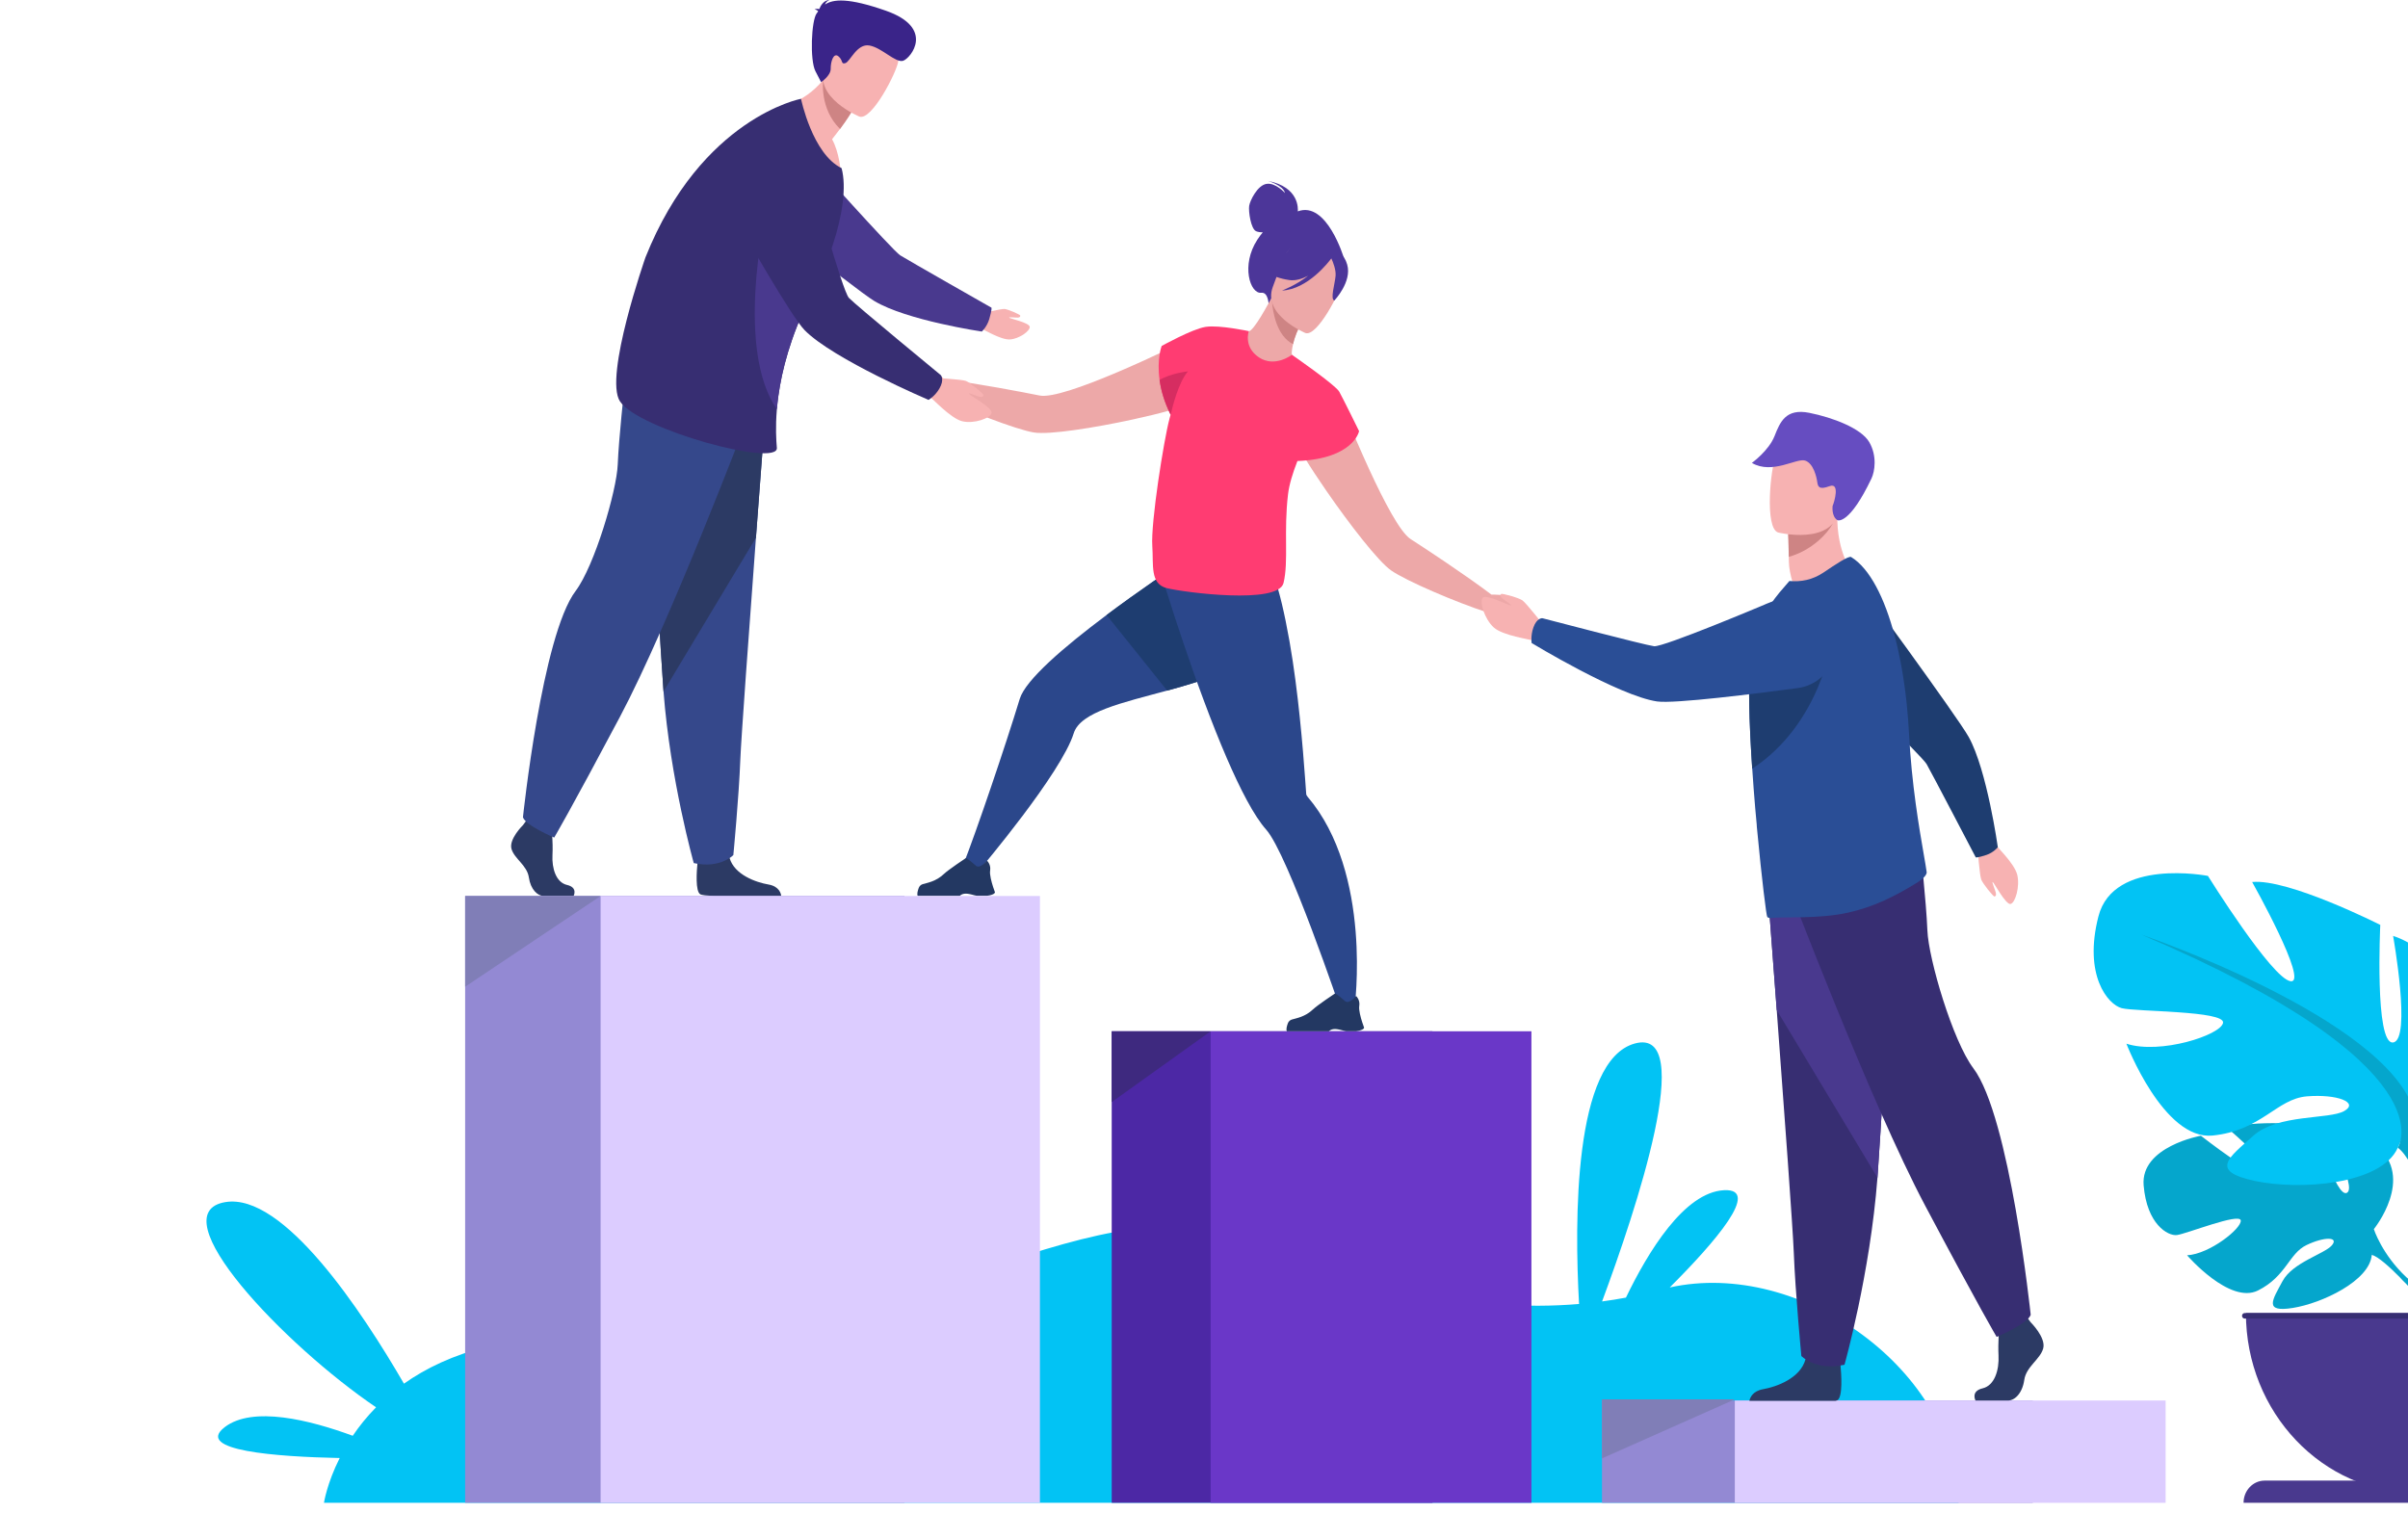
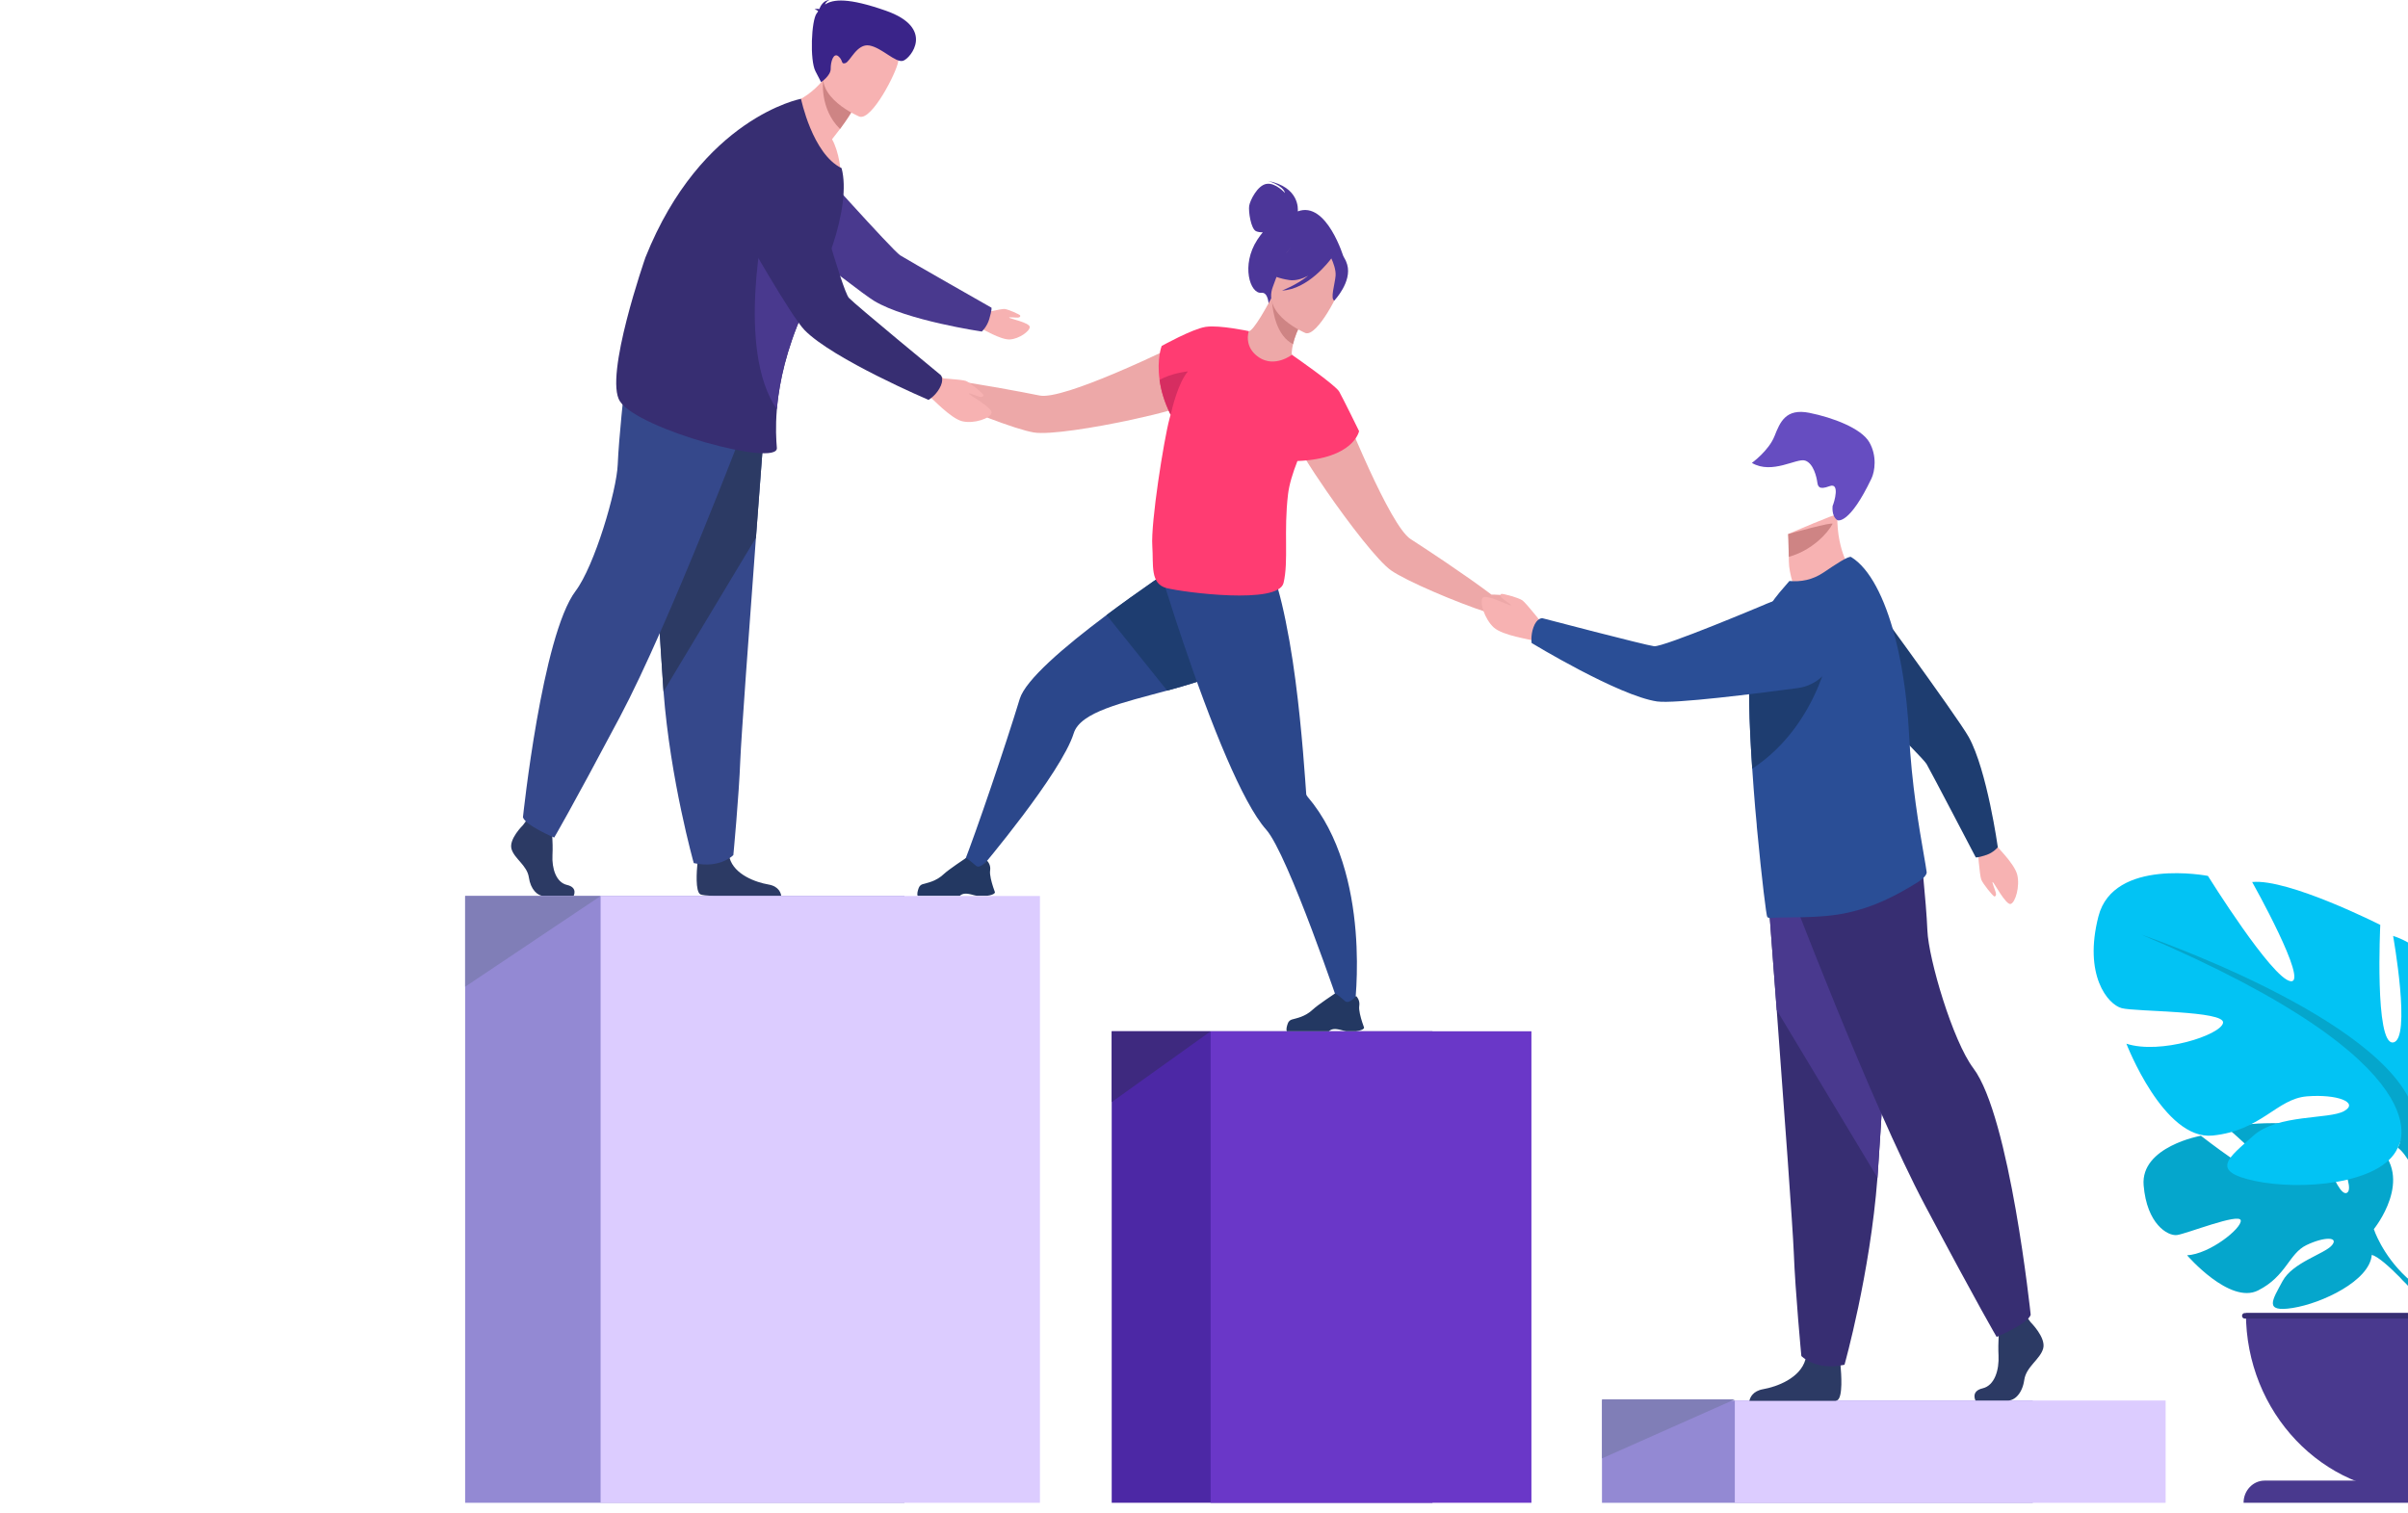
<svg xmlns="http://www.w3.org/2000/svg" width="778" height="489" viewBox="0 0 778 489" fill="none">
-   <path d="M72.584 461.164C81.677 454.174 100.254 458.895 113.966 463.941C116.017 460.914 118.499 457.792 121.503 454.744C91.965 434.731 51.164 392.049 72.79 388.44C91.589 385.301 116.955 423.715 130.513 447.105C144.593 437.142 166.164 429.819 199.103 432.358C284.583 438.949 351.36 380.958 400.584 400.301C439.722 415.68 475.591 424.294 510.18 421.351C508.692 394.776 508.367 342.593 528.211 337.181C548.356 331.686 528.595 390.946 517.614 420.535C520.191 420.189 522.761 419.777 525.326 419.294C532.435 404.548 544.156 385.246 557.026 384.589C569.143 383.968 554.187 401.317 539.47 416.017C581.77 406.675 631.949 442.842 632.784 485.603H104.672C104.672 485.603 105.606 479.362 109.75 471.131C89.34 470.711 62.707 468.762 72.584 461.172V461.164Z" fill="#02C3F4" />
  <path d="M517.583 452.55H656.773V485.607H517.583V452.55Z" fill="#9389D3" />
  <path d="M560.501 452.546H699.691V485.603H560.501V452.546Z" fill="#DCCCFF" />
  <path d="M462.824 485.594H359.182V333.234H462.824V485.594Z" fill="#4C28A5" />
  <path d="M494.786 485.594H391.143V333.234H494.786V485.594Z" fill="#6A37C8" />
  <path d="M391.139 333.239L359.182 356.116V333.239H391.139Z" fill="#3E297F" />
  <path d="M711.08 366.986C711.08 366.986 730.461 382.145 734.241 381.225C738.022 380.305 720.078 364.863 720.078 364.863C726.831 361.449 747.819 363.589 747.819 363.589C747.819 363.589 754.81 387.303 758.258 385.434C761.706 383.564 751.049 364.767 751.049 364.767C758.571 364.288 767.794 370.163 767.794 370.163C780.422 380.65 766.963 397.166 766.963 397.166C766.963 397.166 769.556 405.33 777.528 412.762C777.528 412.762 788.917 421.621 789.708 437.45L787.642 437.646C787.642 437.646 784.364 422.903 778.411 415.93C778.181 415.676 777.841 415.314 777.429 414.872C776.459 413.927 775.778 413.22 775.323 412.691C772.358 409.697 768.265 405.88 766.29 405.509C766.29 405.509 766.389 405.126 766.373 404.464C766.345 404.797 766.317 405.143 766.29 405.509C765.613 413.857 750.218 421.142 740.749 422.641C731.277 424.14 734.206 420.047 737.468 413.973C740.73 407.903 751.057 405.184 753.413 402.391C755.768 399.593 750.899 399.589 745.191 402.328C739.487 405.068 738.703 412.379 729.551 416.987C720.398 421.596 706.623 405.622 706.623 405.622C713.918 405.23 724.337 396.899 723.961 394.352C723.585 391.804 706.278 398.752 703.317 399.085C700.36 399.418 693.627 395.546 692.586 383.015C691.545 370.479 711.08 366.986 711.08 366.986Z" fill="#05A6CC" />
  <path d="M779.959 359.009C779.959 359.009 808.179 342.389 795.009 319.833C795.009 319.833 784.475 305.981 773.186 302.422C773.186 302.422 779.207 336.057 773.186 336.848C767.165 337.639 769.045 298.858 769.045 298.858C769.045 298.858 739.32 283.82 727.654 285.007C727.654 285.007 746.093 317.851 740.072 317.06C734.051 316.269 713.356 283.029 713.356 283.029C713.356 283.029 682.879 277.092 677.987 296.089C673.094 315.082 680.999 324.583 685.512 325.77C690.029 326.956 719.001 326.561 718.245 330.52C717.493 334.475 697.926 340.807 687.016 337.248C687.016 337.248 699.058 368.51 714.86 366.928C730.663 365.346 735.556 355.054 745.337 354.263C755.119 353.472 762.268 356.241 757.379 359.013C752.486 361.782 735.932 359.921 728.031 366.986C720.129 374.051 713.732 378.402 728.407 381.57C743.081 384.734 769.421 382.757 774.686 370.887L779.955 359.018L779.959 359.009Z" fill="#02C3F4" />
  <path d="M691.913 302.026C691.913 302.026 770.929 328.934 779.959 359.013C779.959 359.013 779.583 372.469 787.484 387.903C787.484 387.903 799.668 407.362 792.721 431.055L789.586 430.168C789.586 430.168 792.325 406.662 787.151 393.053C786.942 392.549 786.633 391.833 786.253 390.954C785.311 389.01 784.673 387.578 784.273 386.545C781.455 380.467 777.397 372.548 774.69 370.887C774.69 370.887 792.373 344.771 691.913 302.03V302.026Z" fill="#05A6CC" />
  <path d="M780.909 482.422C750.38 482.422 725.632 456.393 725.632 424.286H836.19C836.19 456.393 811.441 482.422 780.913 482.422H780.909Z" fill="#49398E" />
  <path d="M767.307 481.976C769.556 482.272 771.848 482.422 774.175 482.422C804.703 482.422 829.452 456.393 829.452 424.286H815.72C815.72 453.949 794.597 478.421 767.311 481.981L767.307 481.976Z" fill="#372E72" />
  <path d="M731.688 478.425H830.133C833.898 478.425 836.954 481.635 836.954 485.598H724.872C724.872 481.639 727.924 478.425 731.692 478.425H731.688Z" fill="#49398E" />
  <path d="M725.224 424.286H837.159C837.627 424.286 838.007 424.685 838.007 425.177C838.007 425.668 837.627 426.068 837.159 426.068H725.224C724.757 426.068 724.377 425.668 724.377 425.177C724.377 424.685 724.757 424.286 725.224 424.286Z" fill="#372E72" />
  <path d="M298.664 118.138C300.267 117.884 305.092 122.576 305.092 122.576C315.4 123.829 330.475 126.706 335.902 127.805C339.749 128.583 350.093 124.874 360.199 120.615C372.217 115.548 383.895 109.703 383.895 109.703C390.565 109.345 398.138 122.143 384.611 130.278C382.549 131.518 374.79 133.638 365.86 135.574C353.537 138.242 338.981 140.561 334.025 139.745C328.27 138.8 311.976 132.53 302.286 127.73C302.286 127.73 302.278 127.726 302.262 127.717C302.226 127.701 302.191 127.68 302.155 127.663C301.573 127.376 299.202 126.264 297.619 126.364C295.802 126.477 291.76 122.984 291.637 122.051C291.515 121.119 297.064 118.392 298.668 118.133L298.664 118.138Z" fill="#EDA8A8" />
  <path d="M311.252 279.332L316.928 280.544C316.928 280.544 342.904 249.848 346.914 236.929C349.06 230.026 362.772 227.041 377.106 223.144C389.579 219.751 402.524 215.667 408.703 207.69C421.988 190.558 400.359 169.504 400.359 169.504C400.359 169.504 377.359 183.88 357.523 198.731C343.656 209.11 331.33 219.718 329.473 225.817C324.964 240.647 315.396 268.832 311.252 279.328V279.332Z" fill="#2B478B" />
  <path d="M318.852 289.461H315.658C314.589 289.287 313.797 288.958 312.701 288.808C311.034 288.579 310.27 289.295 310.116 289.461C310.096 289.482 310.084 289.495 310.084 289.495H296.522C296.182 288.983 296.506 287.796 296.831 286.922C297.049 286.326 297.52 285.877 298.102 285.702C299.539 285.265 302.377 284.873 304.974 282.4C306.434 281.01 312.028 277.296 312.028 277.296L312.055 277.288C312.178 277.288 312.764 277.479 315.309 279.74C316.624 280.906 318.868 278.091 318.868 278.091C318.868 278.091 319.288 278.458 319.604 279.141C319.858 279.678 320.04 280.419 319.897 281.331C319.695 282.617 320.349 285.007 320.871 286.622C321.188 287.6 321.453 288.296 321.453 288.296C321.453 288.296 321.603 289.103 318.86 289.461H318.852Z" fill="#233862" />
  <path d="M357.523 198.739L377.106 223.153C389.579 219.76 402.524 215.675 408.703 207.698C421.988 190.566 400.359 169.513 400.359 169.513C400.359 169.513 377.359 183.889 357.523 198.739Z" fill="#1E3D70" />
  <path d="M375.317 185.987C375.317 185.987 376.896 191.224 379.465 199.101C382.715 209.06 387.557 223.244 392.806 236.396C393.958 239.285 395.133 242.129 396.317 244.864C400.683 254.985 405.152 263.661 409.087 268.07C416.157 275.997 433.349 326.952 433.349 326.952L437.632 325.703C437.632 325.703 443.606 282.192 422.447 257.433C422.222 257.171 422.043 256.863 422.02 256.509C422.02 256.509 422.02 256.505 422.02 256.501C421.739 252.837 420.733 236.425 418.54 219.793C418.002 215.713 417.392 211.62 416.707 207.703C416.664 207.453 416.62 207.203 416.577 206.957C413.358 188.835 410.275 180.77 406.3 176.719L377.051 185.475L375.317 185.995V185.987Z" fill="#2B478B" />
  <path d="M438.111 333.205H434.917C433.848 333.026 433.056 332.701 431.96 332.552C430.293 332.323 429.525 333.039 429.375 333.205C429.355 333.226 429.347 333.239 429.347 333.239H415.785C415.445 332.726 415.769 331.54 416.094 330.666C416.311 330.07 416.783 329.621 417.364 329.446C418.801 329.009 421.64 328.617 424.236 326.144C425.697 324.758 431.291 321.04 431.291 321.04L431.318 321.032C431.441 321.032 432.027 321.223 434.572 323.484C435.886 324.65 438.131 321.835 438.131 321.835C438.131 321.835 438.551 322.202 438.867 322.884C439.121 323.421 439.303 324.163 439.16 325.074C438.958 326.361 439.611 328.751 440.134 330.366C440.451 331.344 440.716 332.039 440.716 332.039C440.716 332.039 440.866 332.847 438.119 333.209L438.111 333.205Z" fill="#233862" />
  <path d="M431.837 126.814C431.837 126.814 436.73 139.404 442.374 151.661C447.121 161.965 452.394 172.032 455.739 174.18C460.453 177.211 473.441 185.754 481.865 192.128C481.865 192.128 488.44 192.074 489.461 193.398C490.483 194.722 492.842 200.671 492.153 201.27C491.464 201.874 486.239 201.595 484.968 200.225C483.86 199.031 481.394 198.173 480.78 197.973C480.741 197.961 480.705 197.948 480.665 197.936C480.65 197.931 480.638 197.927 480.638 197.927C470.401 194.613 454.341 187.715 449.48 184.338C445.296 181.432 436.013 169.413 428.615 158.713C423.251 150.957 418.869 143.896 418.14 141.519C413.351 125.927 427.138 121.831 431.841 126.814H431.837Z" fill="#EDA8A8" />
  <path d="M406.245 77.437C406.827 76.546 407.413 75.76 407.999 75.056C407.274 75.073 406.49 74.998 405.837 74.715C404.119 73.969 403.335 68.232 403.593 66.529C403.85 64.831 406.237 59.91 409.178 59.419C412.119 58.927 415.163 62.366 415.163 62.366C414.621 59.885 409.641 58.453 409.641 58.453C419.898 60.443 419.371 67.633 419.304 68.299C428.69 64.781 434.2 83.374 434.2 83.374L409.887 98.445C409.887 98.445 409.823 94.34 407.504 94.603C403.886 95.015 400.873 85.672 406.245 77.437Z" fill="#4C3699" />
  <path d="M404.693 116.447C410.271 119.212 417.677 115.232 417.638 115.186C417.159 114.682 417.329 113.175 417.764 111.206C418.204 109.153 419.241 106.343 421.153 102.992C421.553 102.28 421.949 101.568 422.427 100.81L421.79 100.56L410.952 95.993C410.952 95.993 409.198 99.303 407.365 102.321C405.81 104.836 404.179 107.101 403.458 107.017C403.419 106.976 396.246 112.172 404.693 116.447Z" fill="#EDA8A8" />
  <path d="M410.952 97.126C411.233 101.189 412.547 108.525 417.764 111.21C418.204 109.157 419.241 106.347 421.153 102.996L410.952 97.126Z" fill="#CE8484" />
  <path d="M421.79 107.617C421.79 107.617 407.678 101.768 411.276 92.579C414.875 83.391 415.48 76.451 424.64 79.798C433.804 83.145 434.168 87.404 433.678 90.776C433.187 94.149 425.555 108.899 421.79 107.617Z" fill="#EDA8A8" />
  <path d="M416.525 90.489C410.009 89.523 408.109 86.751 408.109 86.751C408.109 86.751 414.111 84.939 417.638 78.757C417.638 78.757 424.961 76.159 430.388 80.501C430.717 80.955 430.954 81.484 431.073 82.113C432.316 81.684 434.188 81.796 435.265 85.493C436.888 91.047 431.116 97.113 431.116 97.113C429.719 96.697 431.295 91.746 431.516 89.107C431.678 87.163 430.681 84.673 430.143 83.495C429.454 84.436 422.578 93.524 414.186 93.886C414.186 93.886 418.619 92.267 422.653 89.103C420.646 90.139 418.512 90.785 416.521 90.489H416.525Z" fill="#4C3699" />
  <path d="M377.827 135.374C377.945 134.932 378.076 134.47 378.211 134C376.117 129.787 375.087 125.99 374.648 122.776C373.69 115.985 375.325 111.793 375.325 111.793C375.325 111.793 385.114 106.335 389.437 105.639C389.457 105.631 389.473 105.623 389.492 105.623C389.544 105.614 389.603 105.61 389.667 105.606C394.029 104.973 403.474 107.001 403.474 107.001C403.474 107.001 401.653 112.101 406.791 115.502C411.933 118.904 417.42 114.632 417.42 114.632C417.586 114.749 417.76 114.878 417.942 115.015C417.942 115.015 431.469 124.399 432.684 126.543C433.899 128.687 439.101 139.308 439.101 139.308C439.101 139.308 437.45 148.222 419.181 148.971C417.681 152.801 416.529 156.54 416.157 159.658C414.704 171.761 416.391 181.307 414.7 188.372C413.01 195.438 382.521 191.408 377.003 190.05C371.481 188.689 372.724 182.49 372.3 176.47C371.766 168.901 376.037 142.056 377.835 135.382L377.827 135.374Z" fill="#FF3C72" />
  <path d="M374.648 122.776C375.087 126.002 376.12 129.816 378.234 134.05C378.713 131.831 380.665 123.7 383.812 120.007C383.812 120.007 378.511 120.511 374.648 122.776Z" fill="#D62D61" />
  <path d="M498.78 202.091C498.78 202.091 493.099 194.851 491.876 193.997C490.653 193.139 485.289 191.641 484.98 191.945C484.676 192.248 484.66 192.686 485.325 193.302C485.99 193.918 488.527 195.475 488.163 195.654C487.803 195.829 480.147 191.82 479.043 193.169C477.938 194.517 479.668 200.08 482.617 202.748C485.566 205.417 494.37 206.554 494.924 206.924C499.619 210.084 498.776 202.095 498.776 202.095L498.78 202.091Z" fill="#F7B2B2" />
  <path d="M598.776 185.375C598.776 185.375 590.618 195.558 580.227 191.299C580.227 191.299 577.99 185.612 577.958 181.42C577.958 180.903 577.947 180.404 577.943 179.929C577.887 175.208 577.737 172.56 577.737 172.56C577.737 172.56 577.737 172.56 577.749 172.56C578.22 172.352 593.634 165.699 593.618 166.249C593.353 179.013 598.776 185.375 598.776 185.375Z" fill="#F7B2B2" />
  <path d="M592.071 169.292C590.586 172.19 585.484 177.856 577.943 179.929C577.887 175.208 577.737 172.56 577.737 172.56C577.737 172.56 577.737 172.56 577.749 172.56C578.176 172.44 592.514 168.439 592.075 169.296L592.071 169.292Z" fill="#CE8484" />
-   <path d="M574.507 172.069C574.507 172.069 591.837 176.353 594.208 164.962C596.579 153.567 600.415 146.448 589.446 143.23C578.477 140.012 575.417 143.863 573.747 147.464C572.076 151.065 570.053 170.662 574.503 172.069H574.507Z" fill="#F7B2B2" />
  <path d="M593.618 168.068C593.856 168.226 597.585 169.434 604.647 154.633C605.755 152.31 606.511 147.285 603.926 142.847C601.342 138.409 592.178 134.916 584.565 133.396C576.953 131.877 575.124 136.381 573.331 140.911C571.451 145.665 566.012 149.579 566.012 149.579C572.575 153.438 580.484 147.918 583.223 148.825C585.963 149.733 586.929 154.275 587.134 155.728C587.34 157.185 587.657 158.393 591.101 157.094C594.545 155.795 592.657 162.227 592.106 163.459C592.106 163.459 591.639 166.736 593.615 168.068H593.618Z" fill="#664DC1" />
  <path d="M638.267 452.55H648.761C650.962 452.55 653.404 450.202 654.018 445.906C654.631 441.605 659.152 439.261 660.13 435.743C661.108 432.225 656.092 427.271 656.092 427.271L655.253 426.122L654.382 424.927L646.069 427.009C646.069 427.009 645.863 429.119 645.737 431.805C645.646 433.745 645.598 435.989 645.701 437.954C645.946 442.646 644.466 447.696 640.559 448.612C636.644 449.524 638.263 452.55 638.263 452.55H638.267Z" fill="#2C3A64" />
  <path d="M565.204 452.654H593.025C593.29 452.596 593.492 452.534 593.615 452.467C595.471 451.459 594.889 443.757 594.667 441.38C594.624 440.939 594.592 440.681 594.592 440.681C594.592 440.681 584.811 432.208 583.465 438.695C583.421 438.899 583.374 439.094 583.322 439.29C581.624 445.364 574.032 448.12 569.649 448.887C566.301 449.478 565.43 451.589 565.208 452.646L565.204 452.654Z" fill="#2C3A64" />
  <path d="M570.813 283.462C570.813 283.462 572.298 302.955 574.044 326.39C576.419 358.223 579.273 397.324 579.554 404.731C580.041 417.591 582 438.166 582 438.166C582 438.166 586.644 443.054 595.938 440.993C595.938 440.993 604.219 411.621 606.587 380.546C606.622 380.038 606.662 379.522 606.697 379.01C608.898 347.373 612.319 280.76 612.319 280.76L570.809 283.462H570.813Z" fill="#372E72" />
  <path d="M570.813 283.462C570.813 283.462 572.298 302.955 574.044 326.39L606.587 380.546C606.622 380.038 606.662 379.522 606.697 379.01C608.898 347.373 612.319 280.76 612.319 280.76L570.809 283.462H570.813Z" fill="#49398E" />
  <path d="M577.598 285.777C577.598 285.777 604.378 356.378 621.985 389.555C639.593 422.733 645.095 431.992 645.095 431.992C645.095 431.992 655.182 427.75 656.1 424.856C656.1 424.856 649.367 360.804 637.574 345.187C630.912 336.365 623.086 309.887 622.718 300.627C622.349 291.368 620.335 273.046 620.335 273.046L577.602 285.777H577.598Z" fill="#372E72" />
  <path d="M638.908 274.02C638.908 274.02 639.601 282.838 640.111 284.191C640.618 285.544 644.003 289.74 644.398 289.682C644.79 289.624 645.024 289.291 644.826 288.437C644.628 287.584 643.46 284.944 643.828 285.011C644.201 285.082 648.072 292.513 649.616 292.093C651.16 291.676 652.668 286.389 651.749 282.654C650.831 278.92 644.596 273.058 644.359 272.459C642.34 267.358 638.908 274.02 638.908 274.02Z" fill="#F7B2B2" />
  <path d="M641.782 276.256C638.817 277.255 638.342 277.03 638.342 277.03C638.342 277.03 623.917 249.406 622.456 246.879C620.996 244.352 591.829 215.904 591.829 215.904L599.327 186.507C599.327 186.507 632.503 231.687 636.086 238.174C642.004 248.886 645.475 273.77 645.475 273.77C645.475 273.77 644.117 275.473 641.79 276.26L641.782 276.256Z" fill="#1E3D70" />
  <path d="M565.16 227.445C565.263 233.482 565.596 240.268 566.047 247.162C566.075 247.57 566.103 247.978 566.13 248.391C566.419 252.662 566.732 256.942 567.088 261.114C567.231 262.787 567.385 264.44 567.543 266.068L567.567 266.289C567.579 266.896 567.65 267.554 567.714 268.158C569.178 283.791 570.71 296.144 570.995 296.331C571.336 296.568 571.72 296.689 572.135 296.639C576.035 296.123 587.665 297.055 597.185 294.874C605.221 293.092 612.136 289.711 619.468 285.157C620.441 284.553 622.658 282.95 622.48 281.751C622.302 280.436 621.977 278.533 621.558 276.143C620.113 267.829 617.619 253.524 616.768 236.783C616.602 233.665 616.36 230.584 616.047 227.557C615.232 219.672 613.922 212.178 612.164 205.525C608.898 193.16 604.101 183.693 598.084 179.992C597.296 179.53 593.064 182.361 589.181 184.984C585.59 187.402 581.814 188.073 578.137 187.736L574.902 191.499C570.987 196.287 566.815 202.661 565.679 211.724C565.592 212.395 565.521 213.107 565.457 213.86C565.141 217.553 565.065 222.224 565.153 227.458L565.16 227.445Z" fill="#2A4E96" />
  <path d="M565.16 227.445C565.263 233.482 565.596 240.268 566.047 247.162C566.075 247.57 566.103 247.978 566.13 248.391C588.397 233.732 591.825 206.912 591.825 206.912C580.872 207.415 572.171 210.067 565.461 213.852C565.145 217.545 565.069 222.216 565.157 227.449L565.16 227.445Z" fill="#1E3D70" />
  <path d="M495.399 202.815C496.547 199.551 498.332 199.763 498.332 199.763C498.332 199.763 531.438 208.44 534.411 208.814C537.379 209.189 570.061 195.396 570.061 195.396C570.061 195.396 582.922 189.326 588.947 194.867C594.184 199.684 594.422 205.788 593.195 210.913C591.734 217.02 586.822 221.533 580.884 222.328C567.551 224.114 540.95 227.474 535.376 226.658C522.966 224.843 494.853 207.773 494.853 207.773C494.853 207.773 494.501 205.388 495.403 202.823L495.399 202.815Z" fill="#2A4E96" />
  <path d="M168.958 266.634C168.958 266.634 164.358 271.118 165.257 274.303C166.156 277.488 170.304 279.611 170.866 283.504C171.428 287.397 173.669 289.52 175.692 289.52H185.319C185.319 289.52 186.803 286.78 183.217 285.956C179.627 285.132 178.273 280.556 178.498 276.305C178.724 272.059 178.162 266.397 178.162 266.397L170.534 264.507L168.962 266.63L168.958 266.634Z" fill="#2C3A64" />
  <path d="M226.282 288.991C226.749 289.237 228.388 289.407 230.636 289.52H252.408C252.337 288.837 251.83 286.41 248.268 285.806C244.246 285.119 237.279 282.659 235.727 277.251C235.676 277.08 235.632 276.901 235.592 276.722C234.357 270.943 225.387 278.491 225.387 278.491C225.387 278.491 225.36 278.72 225.324 279.116C225.114 281.243 224.584 288.096 226.286 288.991H226.282Z" fill="#2C3A64" />
  <path d="M247.203 134.362C247.203 134.362 245.841 152.248 244.238 173.747C242.061 202.952 239.44 238.823 239.183 245.622C238.735 257.421 236.938 276.297 236.938 276.297C236.938 276.297 232.679 280.781 224.148 278.891C224.148 278.891 216.548 251.946 214.379 223.436C214.347 222.969 214.311 222.499 214.28 222.029C212.261 193.006 209.122 131.889 209.122 131.889L247.207 134.366L247.203 134.362Z" fill="#35488B" />
  <path d="M247.203 134.362C247.203 134.362 245.841 152.248 244.238 173.747L214.379 223.436C214.347 222.969 214.311 222.499 214.28 222.029C212.261 193.006 209.122 131.889 209.122 131.889L247.207 134.366L247.203 134.362Z" fill="#2C3A64" />
  <path d="M240.98 136.489C240.98 136.489 216.413 201.262 200.258 231.704C184.104 262.146 179.057 270.639 179.057 270.639C179.057 270.639 169.801 266.747 168.958 264.09C168.958 264.09 175.134 205.325 185.952 190.999C192.064 182.906 199.245 158.613 199.582 150.116C199.918 141.623 201.771 124.807 201.771 124.807L240.976 136.489H240.98Z" fill="#35488B" />
  <path d="M316.754 101.355C316.754 101.355 323.417 99.753 324.541 99.832C325.661 99.915 329.588 101.639 329.639 101.972C329.691 102.305 329.505 102.579 328.828 102.625C328.151 102.675 325.918 102.371 326.061 102.654C326.203 102.938 332.628 104.266 332.699 105.627C332.771 106.988 329.247 109.516 326.275 109.686C323.298 109.857 317.451 106.222 316.948 106.172C312.697 105.781 316.758 101.347 316.758 101.347L316.754 101.355Z" fill="#F7B2B2" />
  <path d="M319.608 103.137C320.562 99.936 320.341 99.428 320.341 99.428C320.341 99.428 293.328 84.065 290.854 82.508C288.379 80.951 260.464 49.706 260.464 49.706L231.871 57.982C231.871 57.982 276.12 93.433 282.461 97.25C292.94 103.558 317.21 107.13 317.21 107.13C317.21 107.13 318.86 105.656 319.608 103.141V103.137Z" fill="#49398E" />
  <path d="M251.803 34.514C251.803 34.514 261.826 53.061 271.623 55.484C271.623 55.484 271.215 49.256 268.828 44.993C269.806 43.781 270.661 42.67 271.405 41.67C273.871 38.348 275.043 36.312 275.043 36.312L271.718 26.912L269.462 20.533C268.377 22.602 267.182 24.368 265.935 25.875C259.514 33.639 251.799 34.514 251.799 34.514H251.803Z" fill="#F7B2B2" />
  <path d="M265.939 25.875C265.939 25.875 264.743 35.172 271.405 41.67C273.871 38.348 275.043 36.312 275.043 36.312L271.718 26.912C268.151 25.771 265.935 25.875 265.935 25.875H265.939Z" fill="#CE8484" />
  <path d="M277.687 37.682C277.687 37.682 262.708 31.541 266.489 21.791C270.269 12.04 270.883 4.68 280.605 8.189C290.327 11.699 290.731 16.212 290.224 19.788C289.713 23.364 281.682 39.031 277.691 37.682H277.687Z" fill="#F7B2B2" />
  <path d="M200.318 129.703C206.363 138.838 251.533 151.044 250.995 144.72C250.789 142.302 250.516 138.034 250.999 132.247C251.114 130.894 251.272 129.458 251.478 127.938C252.626 119.628 255.353 108.945 261.43 96.58C261.885 95.652 262.36 94.719 262.851 93.774C265.353 88.986 267.486 83.924 269.113 78.974C272.244 69.46 273.503 60.359 271.924 54.41C271.916 54.381 271.908 54.356 271.9 54.327C262.459 49.735 258.797 31.924 258.797 31.924C258.797 31.924 226.583 38.007 208.54 83.166C208.54 83.166 195.053 121.747 200.31 129.699L200.318 129.703Z" fill="#372E72" />
  <path d="M251.003 132.247C251.118 130.894 251.276 129.458 251.482 127.938C252.63 119.628 255.357 108.945 261.434 96.58C260.389 89.927 258.948 84.39 257.368 81.9C250.944 71.775 247.203 70.189 247.203 70.189C247.203 70.189 237.568 112.925 251.003 132.247Z" fill="#49398E" />
  <path d="M301.783 122.08C301.783 122.08 310.694 122.572 312.075 123.096C313.457 123.621 317.795 127.26 317.748 127.701C317.7 128.138 317.372 128.413 316.505 128.217C315.638 128.021 312.938 126.806 313.021 127.214C313.101 127.626 320.721 131.706 320.349 133.442C319.977 135.178 314.696 137.027 310.9 136.123C307.107 135.22 300.995 128.454 300.382 128.209C295.176 126.119 301.783 122.08 301.783 122.08Z" fill="#F7B2B2" />
  <path d="M303.465 125.636C305.251 122.601 303.964 121.219 303.964 121.219C303.964 121.219 276.437 98.549 274.275 96.26C272.118 93.97 262.122 57.504 262.122 57.504C262.122 57.504 258.682 42.745 250.627 41.117C243.624 39.701 238.787 43.344 235.62 47.616C231.848 52.703 231.475 59.722 234.607 65.272C241.637 77.729 255.816 102.455 259.957 106.68C269.173 116.081 300.006 129.22 300.006 129.22C300.006 129.22 302.064 128.017 303.465 125.632V125.636Z" fill="#372E72" />
  <path d="M264.339 3.68C264.236 3.464 263.932 3.231 263.187 2.989C263.187 2.989 263.884 2.744 264.696 2.931C265.115 1.853 266.136 0.012 268.056 0C268.056 0 266.956 0.3 266.552 1.457C269.181 -0.296 274.05 -0.804 286.206 3.456C302.226 9.068 294.222 18.851 291.796 19.634C289.369 20.417 284.896 15.383 280.878 14.696C276.856 14.009 274.683 19.901 273.151 20.388C271.619 20.875 272.49 19.534 270.883 18.194C269.28 16.853 268.357 20.009 268.389 22.228C268.425 24.447 265.293 26.549 265.293 26.549L263.457 23.006C261.62 19.468 262.119 6.611 263.876 4.297C264.031 4.093 264.185 3.884 264.343 3.676L264.339 3.68Z" fill="#3A2489" />
  <path d="M517.583 452.176V471.248L560.501 452.176H517.583Z" fill="#807EB7" />
  <path d="M150.282 289.524H292.219V485.599H150.282V289.524Z" fill="#9389D3" />
  <path d="M194.048 289.524H335.989V485.599H194.048V289.524Z" fill="#DCCCFF" />
  <path d="M150.282 289.524V318.842L194.048 289.524H150.282Z" fill="#807EB7" />
</svg>